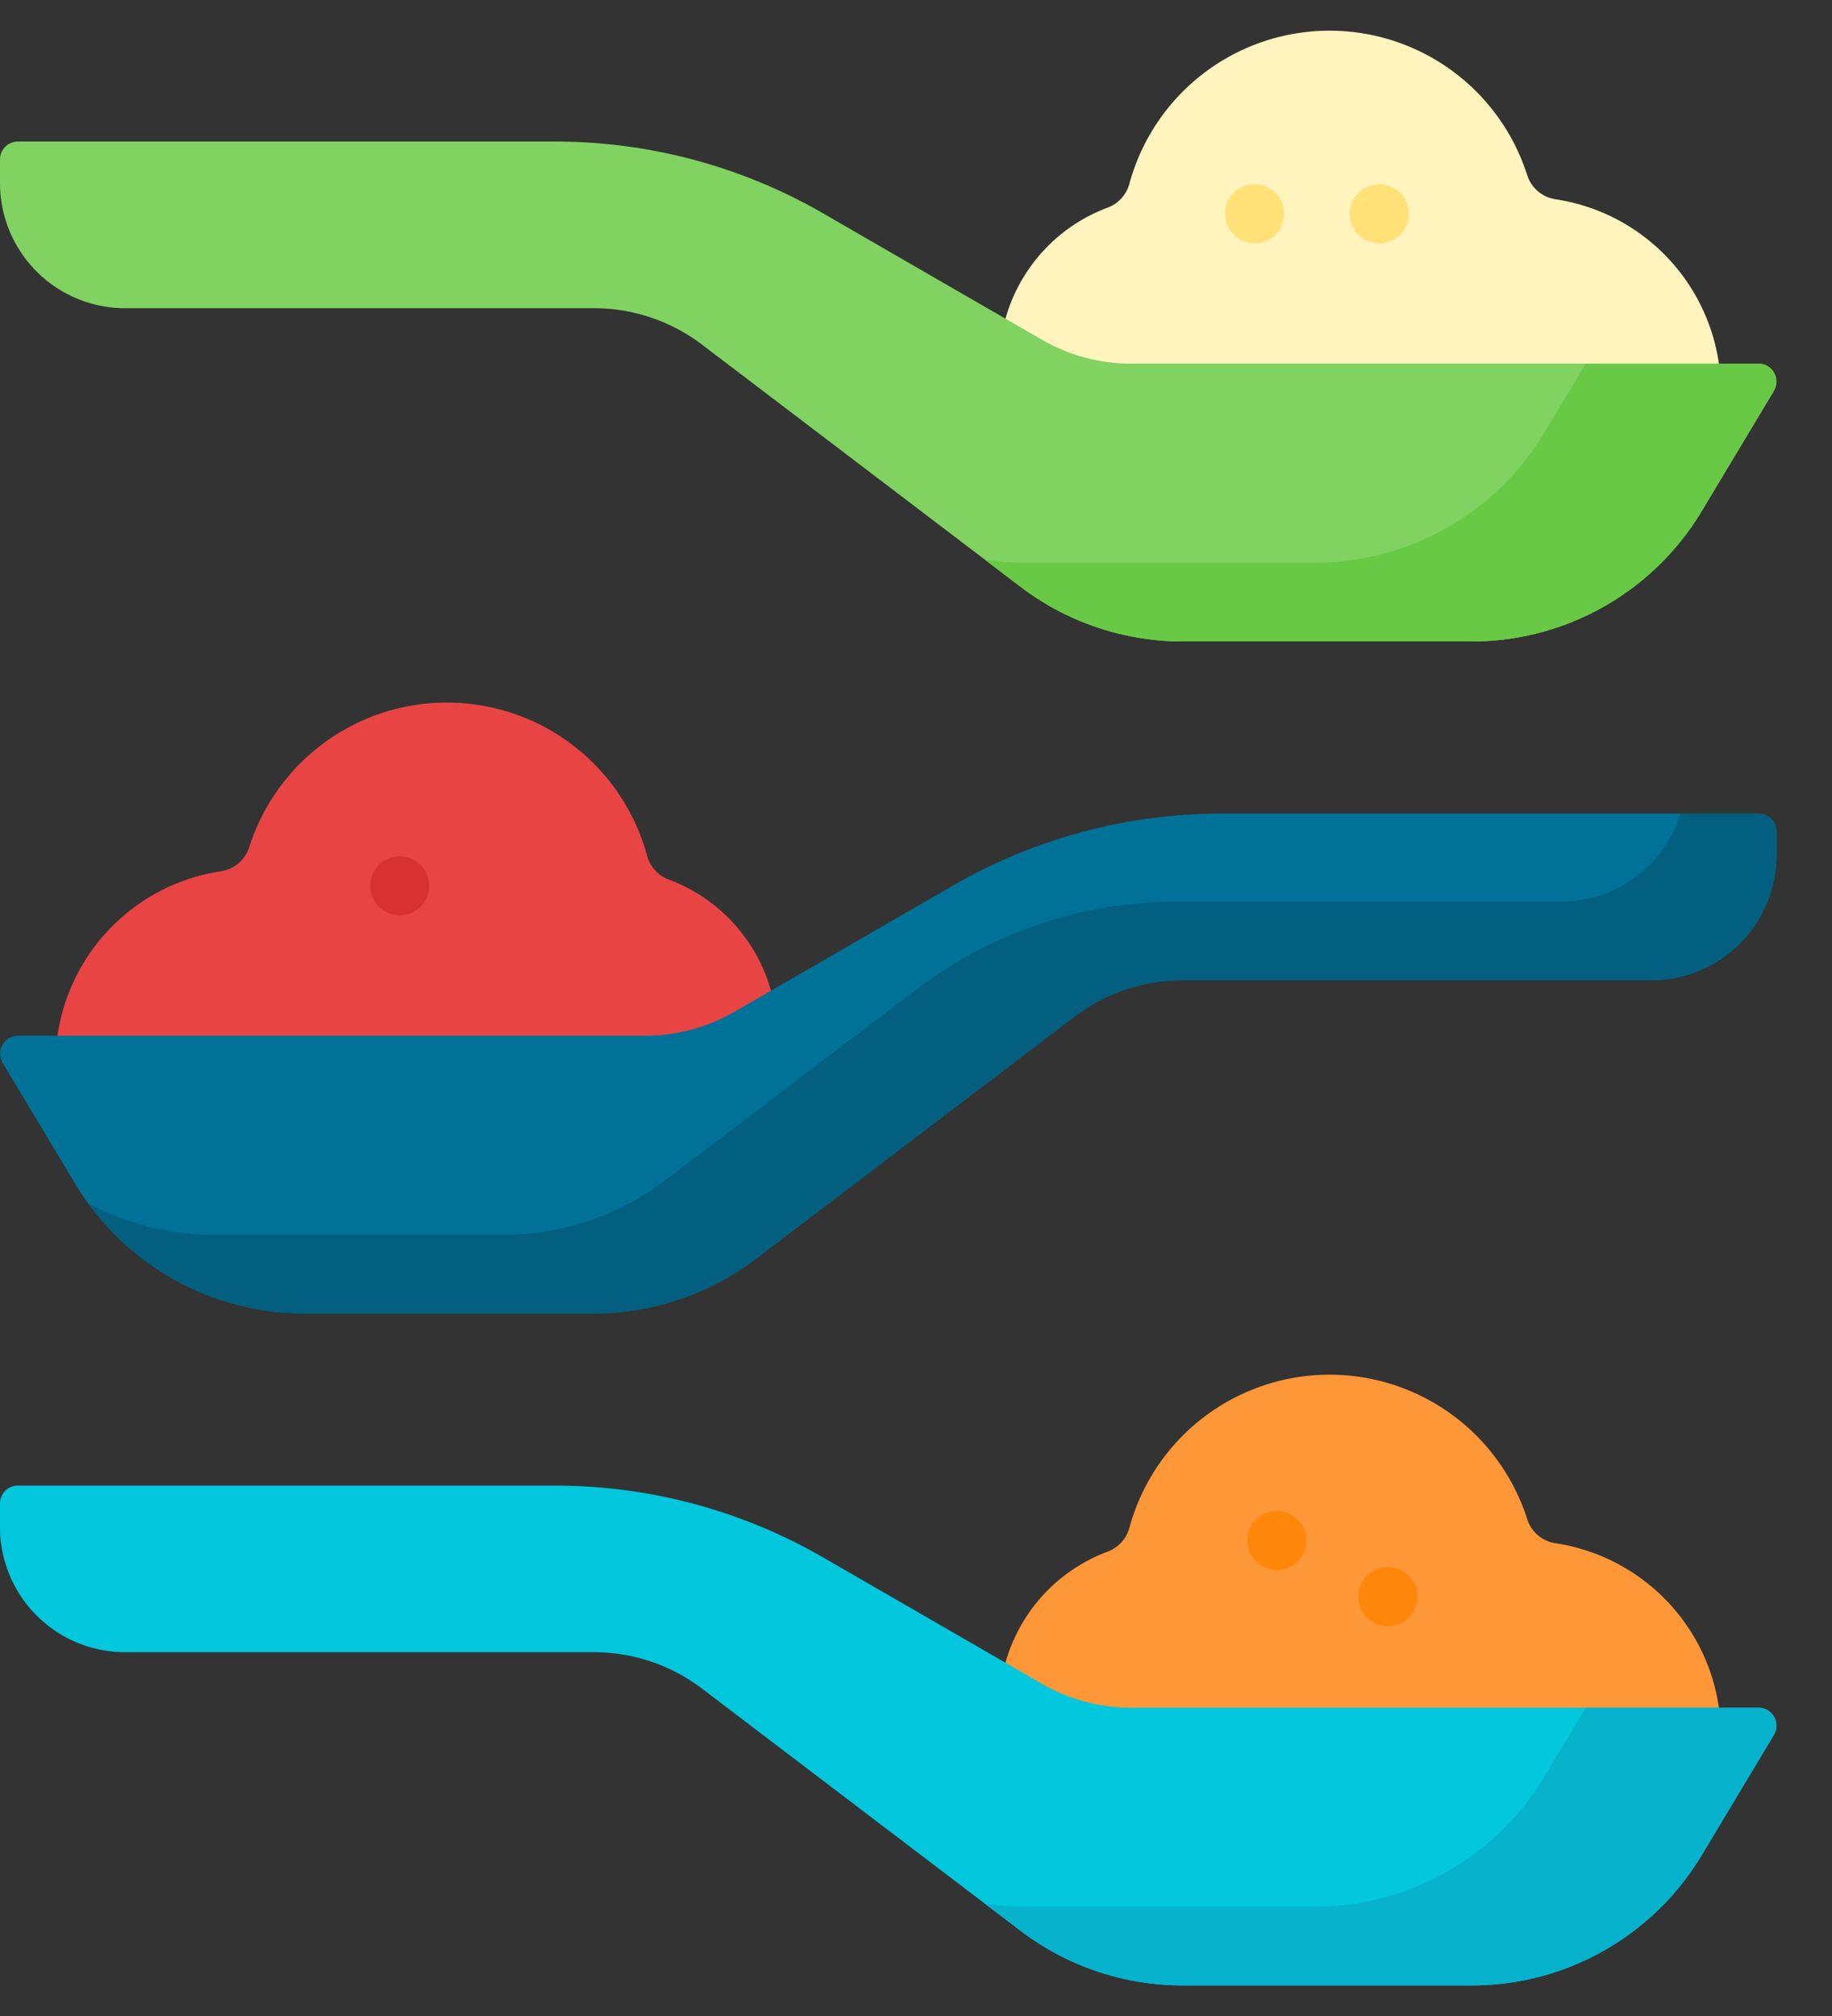
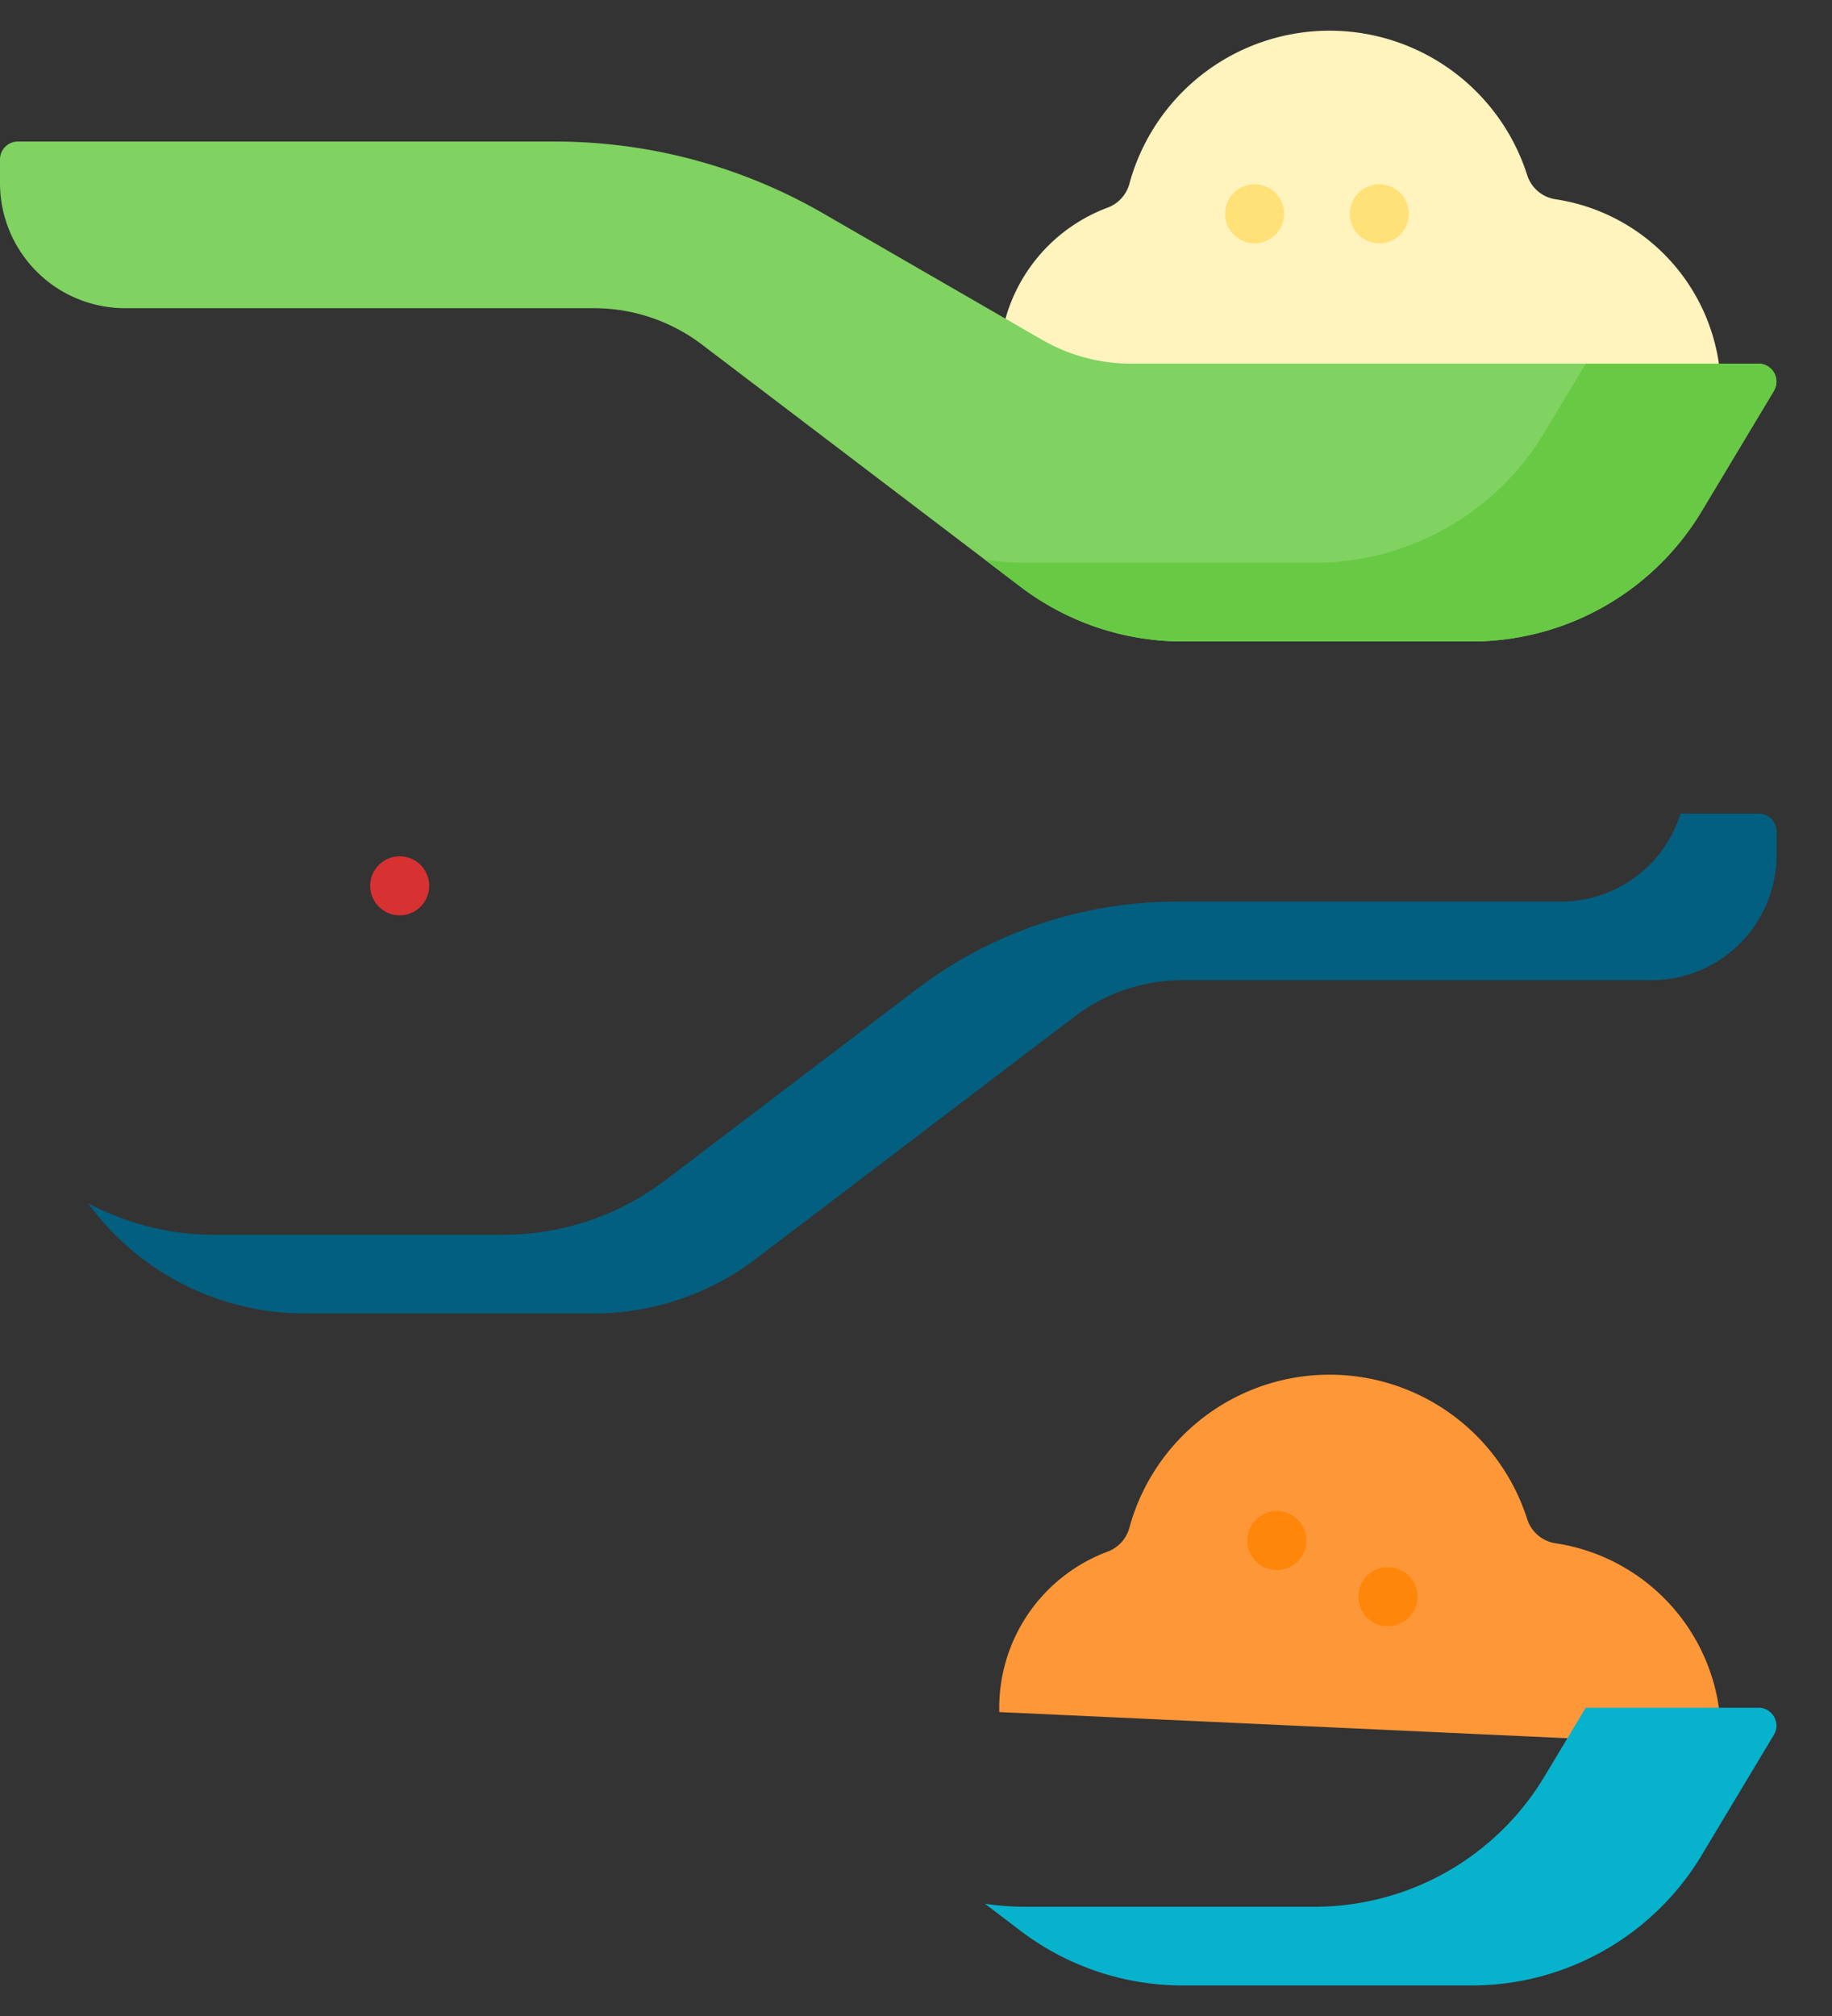
<svg xmlns="http://www.w3.org/2000/svg" width="30" height="33" fill="none" viewBox="0 0 30 33">
  <rect x="0" y="0" width="30" height="33" fill="#333333" stroke="none" />
  <path fill="#FE9738" d="M28.177 28.57a3.183 3.183 0 0 0-2.703-3.308.577.577 0 0 1-.465-.394 3.397 3.397 0 0 0-6.513.134.579.579 0 0 1-.353.395 2.728 2.728 0 0 0-1.779 2.628l11.813.544Z" />
  <path fill="#FFF3BE" d="M28.177 6.57a3.183 3.183 0 0 0-2.703-3.308.577.577 0 0 1-.465-.394 3.397 3.397 0 0 0-6.513.134.579.579 0 0 1-.353.395 2.728 2.728 0 0 0-1.779 2.627l11.813.545Z" />
-   <path fill="#E94444" d="M.913 17.57a3.183 3.183 0 0 1 2.703-3.308.577.577 0 0 0 .465-.394 3.397 3.397 0 0 1 6.514.134c.049.18.178.33.353.394a2.728 2.728 0 0 1 1.778 2.628L.913 17.57Z" />
  <path fill="#80D261" d="m29.049 6.398-1.183 1.97a4.39 4.39 0 0 1-3.764 2.132h-4.734a4.39 4.39 0 0 1-2.656-.895l-5.215-3.963a2.926 2.926 0 0 0-1.77-.597H2.048A2.049 2.049 0 0 1 0 2.997V2.61c0-.162.131-.293.293-.293H9.09a8.78 8.78 0 0 1 4.39 1.176l3.582 2.068c.444.257.949.392 1.463.392h10.272c.227 0 .368.248.25.444Z" />
-   <path fill="#02C7DD" d="m29.049 28.398-1.183 1.97a4.39 4.39 0 0 1-3.764 2.132h-4.734a4.39 4.39 0 0 1-2.656-.895l-5.215-3.963a2.927 2.927 0 0 0-1.77-.597H2.048A2.049 2.049 0 0 1 0 24.997v-.386c0-.162.131-.293.293-.293H9.09a8.78 8.78 0 0 1 4.39 1.176l3.582 2.068c.444.257.949.392 1.463.392h10.272c.227 0 .368.248.25.444Z" />
-   <path fill="#017297" d="m.042 17.397 1.183 1.971A4.39 4.39 0 0 0 4.989 21.5h4.734a4.39 4.39 0 0 0 2.656-.895l5.215-3.963a2.926 2.926 0 0 1 1.77-.597h7.678a2.049 2.049 0 0 0 2.049-2.048v-.386a.293.293 0 0 0-.293-.293H20a8.78 8.78 0 0 0-4.39 1.176l-3.582 2.068c-.444.257-.949.392-1.463.392H.293a.293.293 0 0 0-.25.443Z" />
  <path fill="#68CA44" d="M28.797 5.954h-2.83l-.677 1.127a4.39 4.39 0 0 1-3.764 2.131h-4.734c-.223 0-.445-.017-.664-.05l.583.443a4.39 4.39 0 0 0 2.657.895H24.1a4.39 4.39 0 0 0 3.765-2.132l1.183-1.97a.293.293 0 0 0-.252-.444Z" />
  <path fill="#07B2CD" d="M28.797 27.954h-2.83l-.677 1.127a4.39 4.39 0 0 1-3.764 2.131h-4.734c-.223 0-.445-.017-.664-.05l.583.443a4.39 4.39 0 0 0 2.657.895H24.1a4.39 4.39 0 0 0 3.765-2.131l1.183-1.971a.293.293 0 0 0-.252-.444Z" />
  <path fill="#025F80" d="M28.799 13.318h-1.28a2.05 2.05 0 0 1-1.957 1.44h-6.29c-1.54 0-3.038.504-4.264 1.436l-4.11 3.123a4.39 4.39 0 0 1-2.656.895H3.51a4.387 4.387 0 0 1-2.068-.517A4.39 4.39 0 0 0 4.99 21.5h4.733a4.39 4.39 0 0 0 2.657-.895l5.214-3.963a2.927 2.927 0 0 1 1.771-.597h7.678a2.049 2.049 0 0 0 2.049-2.048v-.386a.293.293 0 0 0-.293-.293Z" />
  <path fill="#FFE177" d="M22.587 3.983a.483.483 0 1 0 0-.966.483.483 0 0 0 0 .966ZM20.545 3.983a.483.483 0 1 0 0-.966.483.483 0 0 0 0 .966Z" />
  <path fill="#FE860A" d="M20.909 25.7a.483.483 0 1 0 0-.966.483.483 0 0 0 0 .966ZM22.728 26.62a.483.483 0 1 0 0-.967.483.483 0 0 0 0 .966Z" />
  <path fill="#D83131" d="M6.545 14.983a.483.483 0 1 0 0-.966.483.483 0 0 0 0 .966Z" />
</svg>